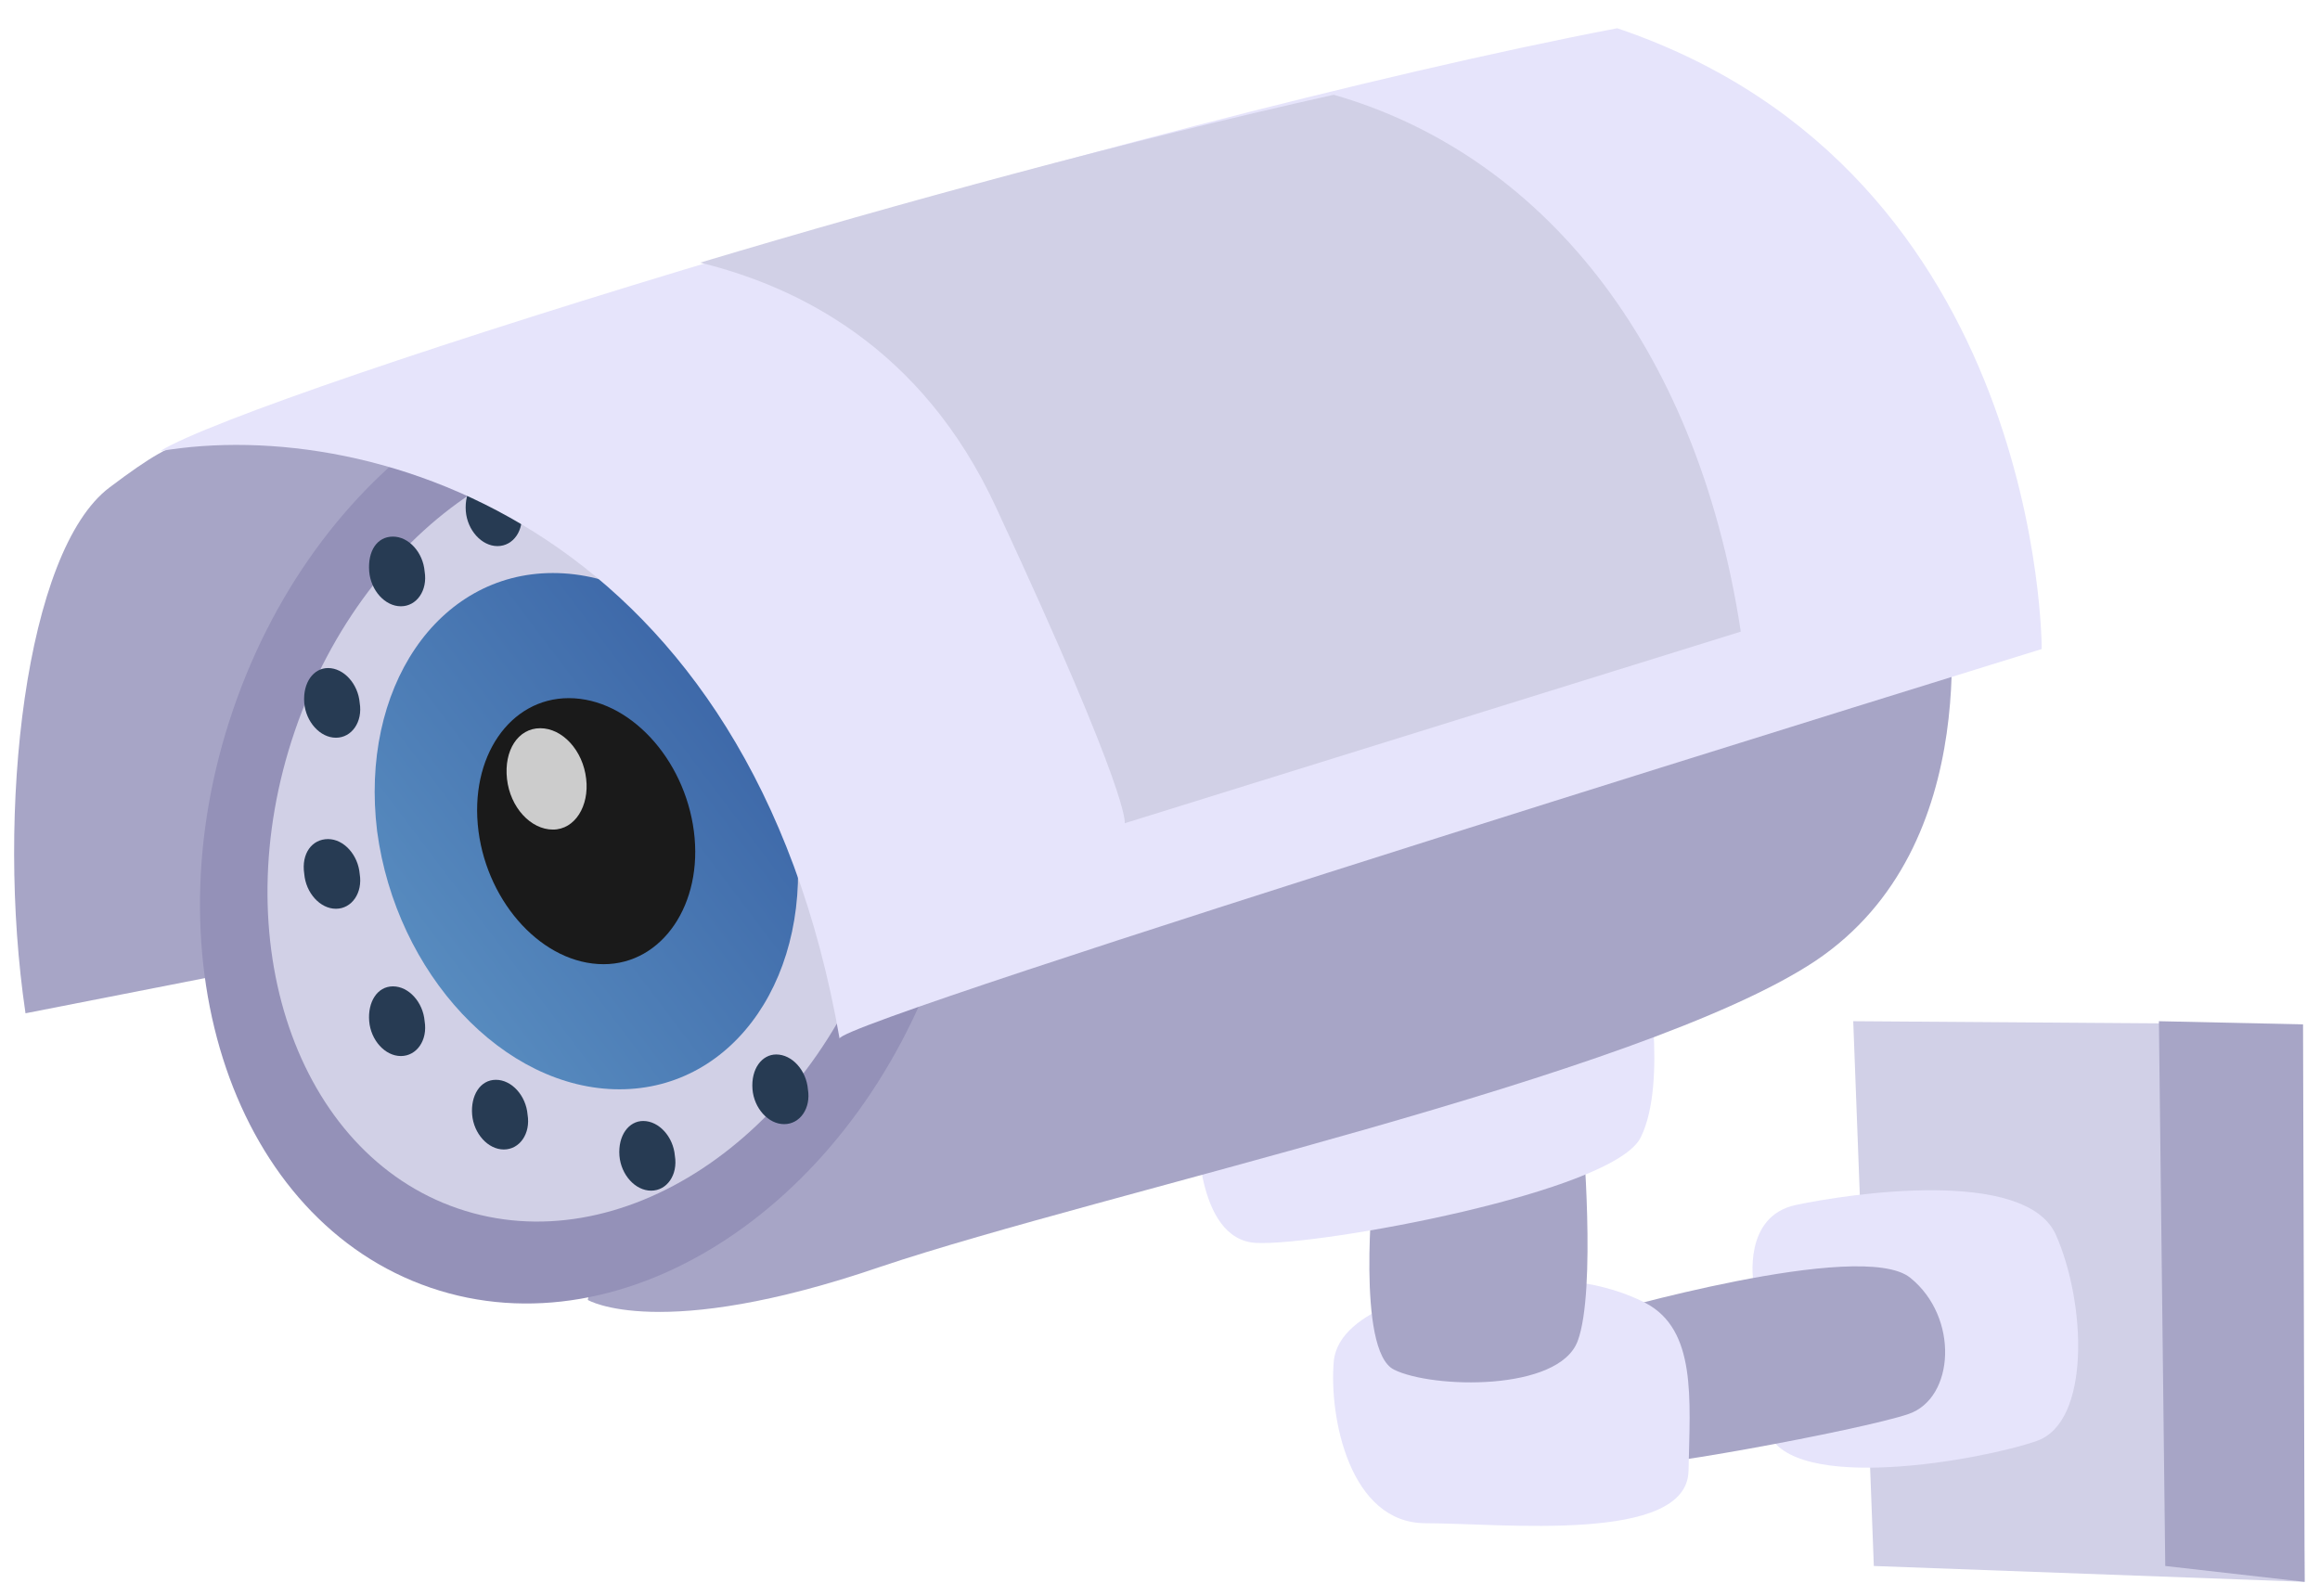
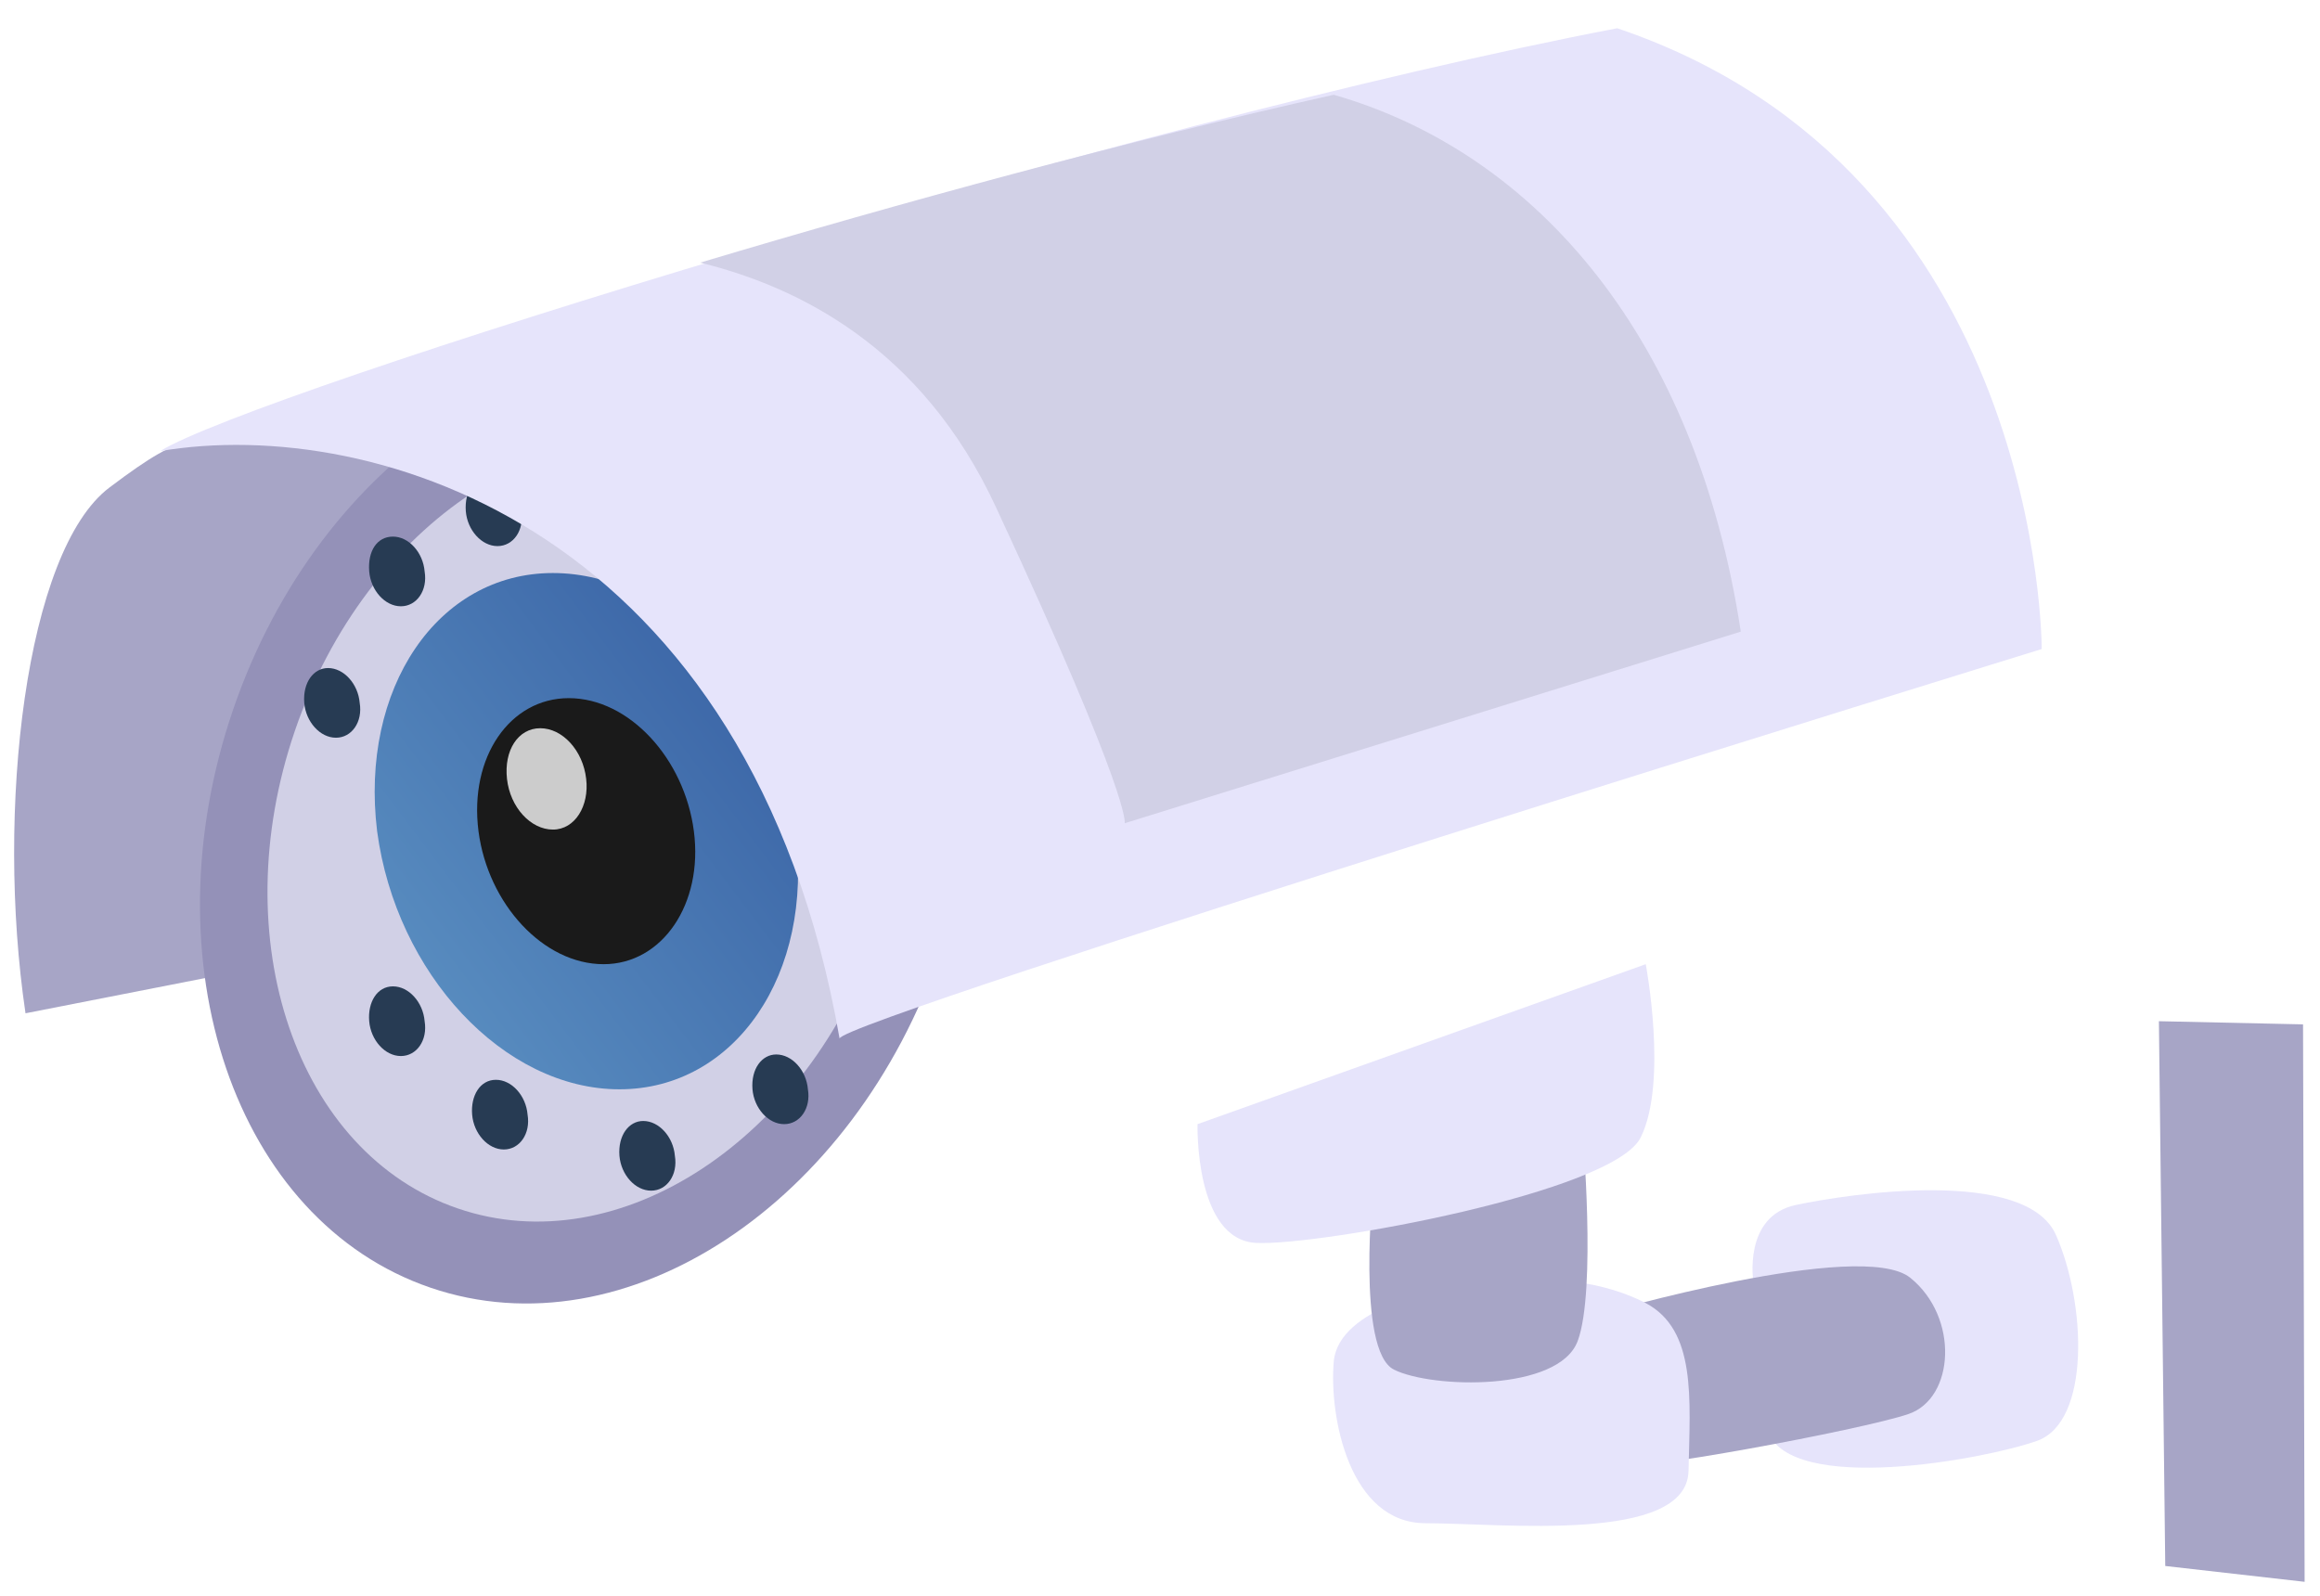
<svg xmlns="http://www.w3.org/2000/svg" width="657" height="452" viewBox="0 0 657 452" fill="none">
  <g filter="url(#filter0_d_219_184)">
-     <path d="M524.818 281.223L530.649 435.515L652.647 440L650.853 282.12L524.818 281.223Z" fill="#D1D0E7" />
    <path d="M611.382 281.223L613.177 435.515L652.646 440L652.198 282.12L611.382 281.223Z" fill="#A7A5C6" />
    <path d="M496.561 355.229C496.561 355.229 493.422 336.391 508.671 333.252C523.473 330.112 573.707 322.487 582.229 341.774C590.75 361.06 592.096 394.699 576.846 400.081C561.597 405.464 507.326 415.331 500.598 397.39C493.87 379.449 496.561 355.229 496.561 355.229Z" fill="#E6E4FB" />
    <path d="M453.054 364.199C453.054 364.199 527.061 342.67 540.965 353.883C554.869 365.097 553.523 387.971 540.516 392.456C527.509 396.942 459.782 409.5 458.885 406.809C457.54 403.669 453.054 364.199 453.054 364.199Z" fill="#A7A5C6" />
    <path d="M409.099 357.024C409.099 357.024 379.048 361.957 377.703 377.656C376.357 393.354 382.187 423.405 403.716 423.405C425.245 423.405 477.723 429.236 478.171 408.604C478.62 387.972 480.414 368.685 466.061 361.06C452.157 353.884 432.423 352.09 409.099 357.024Z" fill="#E6E4FB" />
    <path d="M388.917 327.42C388.917 327.42 383.982 374.515 394.746 379.897C405.511 385.28 441.393 386.177 446.776 371.824C452.158 357.471 448.121 311.722 448.121 311.722L388.917 327.42Z" fill="#A7A5C6" />
    <path d="M85.716 110.337C52.077 118.41 54.768 112.131 30.996 130.072C7.224 148.013 -1.298 221.57 7.224 278.981C78.091 265.077 144.023 252.518 143.575 249.379C143.126 246.239 141.332 115.271 141.332 115.271C141.332 115.271 111.73 108.991 85.716 110.337Z" fill="#A7A5C6" />
    <path d="M339.13 310.377C339.13 310.377 338.233 343.119 355.725 344.016C373.217 344.913 457.54 329.663 464.716 313.965C472.341 298.267 466.062 265.076 466.062 265.076L339.13 310.377Z" fill="#E6E4FB" />
-     <path d="M166.449 360.163C166.449 360.163 186.632 372.274 249.425 350.745C312.218 329.664 464.716 296.922 514.053 264.18C562.942 231.438 552.177 162.365 550.832 152.049C385.327 194.21 190.221 251.173 190.221 251.173L166.449 360.163Z" fill="#A7A5C6" />
    <path d="M66.007 192.996C90.455 121.508 155.117 78.892 210.431 97.81C265.746 116.727 290.768 190.015 266.32 261.503C241.871 332.99 177.21 375.606 121.895 356.689C66.58 337.771 41.558 264.483 66.007 192.996Z" fill="#9491B8" />
    <path d="M83.493 199.014C103.693 139.949 157.12 104.738 202.826 120.37C248.531 136.001 269.206 196.555 249.006 255.62C228.806 314.685 175.379 349.895 129.674 334.264C83.969 318.632 63.293 258.079 83.493 199.014Z" fill="#D1D0E6" />
    <path d="M138.641 126.931C143.126 126.931 147.163 131.416 147.611 136.799C148.508 142.181 145.368 146.666 140.883 146.666C136.398 146.666 132.361 142.181 131.913 136.799C131.464 130.968 134.604 126.931 138.641 126.931Z" fill="#273B53" />
    <path d="M156.582 154.292C189.324 154.292 219.823 187.034 225.206 227.401C230.588 267.768 208.161 300.51 175.419 300.51C142.677 300.51 112.177 267.768 106.795 227.401C101.861 187.034 123.839 154.292 156.582 154.292Z" fill="url(#paint0_linear_219_184)" />
    <path d="M45.348 119.755C106.347 109.439 212.646 142.182 237.763 286.157C236.866 281.223 578.192 175.821 578.192 175.821C578.192 175.821 578.641 40.816 457.988 0C317.601 26.911 72.259 103.16 45.348 119.755Z" fill="#E6E4FB" />
    <path d="M377.703 18.839C319.395 31.846 255.256 49.338 198.294 66.382C225.654 73.11 261.087 90.154 282.167 135.903C320.74 218.88 318.497 225.159 318.497 225.159L492.973 170.888C480.414 88.36 435.562 35.434 377.703 18.839Z" fill="#D1D0E6" />
    <path d="M161.067 189.725C178.11 189.725 193.808 206.769 196.499 227.401C199.191 248.033 187.529 265.077 170.934 265.077C153.89 265.077 138.192 248.033 135.501 227.401C132.81 206.321 144.471 189.725 161.067 189.725Z" fill="#1A1A1A" />
    <path d="M152.993 198.247C159.273 198.247 165.103 204.526 166 212.6C166.897 220.225 162.861 226.952 156.582 226.952C150.302 226.952 144.471 220.673 143.574 212.6C142.677 204.526 146.714 198.247 152.993 198.247Z" fill="#CCCCCC" />
-     <path d="M92.892 229.643C97.377 229.643 101.413 234.128 101.862 239.511C102.759 244.893 99.619 249.378 95.134 249.378C90.649 249.378 86.612 244.893 86.164 239.511C85.267 233.68 88.406 229.643 92.892 229.643Z" fill="#273B53" />
    <path d="M111.28 271.355C115.766 271.355 119.802 275.841 120.251 281.223C121.148 286.605 118.008 291.091 113.523 291.091C109.038 291.091 105.001 286.605 104.553 281.223C104.104 275.841 106.795 271.355 111.28 271.355Z" fill="#273B53" />
    <path d="M140.435 297.819C144.92 297.819 148.957 302.304 149.405 307.687C150.302 313.069 147.162 317.554 142.677 317.554C138.192 317.554 134.155 313.069 133.707 307.687C133.258 302.304 135.949 297.819 140.435 297.819Z" fill="#273B53" />
    <path d="M182.147 309.481C186.632 309.481 190.669 313.966 191.118 319.349C192.015 324.731 188.875 329.216 184.39 329.216C179.905 329.216 175.868 324.731 175.419 319.349C174.971 313.518 178.11 309.481 182.147 309.481Z" fill="#273B53" />
    <path d="M219.822 290.643C224.308 290.643 228.344 295.128 228.793 300.51C229.69 305.892 226.55 310.378 222.065 310.378C217.58 310.378 213.543 305.892 213.095 300.51C212.646 294.679 215.786 290.643 219.822 290.643Z" fill="#273B53" />
    <path d="M92.891 181.203C97.377 181.203 101.413 185.688 101.862 191.07C102.759 196.452 99.619 200.937 95.134 200.937C90.649 200.937 86.612 196.452 86.164 191.07C85.715 185.239 88.855 181.203 92.891 181.203Z" fill="#273B53" />
    <path d="M111.28 143.976C115.766 143.976 119.802 148.461 120.251 153.843C121.148 159.225 118.008 163.711 113.523 163.711C109.038 163.711 105.001 159.225 104.553 153.843C104.104 148.012 106.795 143.976 111.28 143.976Z" fill="#273B53" />
  </g>
  <defs>
    <filter id="filter0_d_219_184" x="0" y="0" width="656.647" height="452" filterUnits="userSpaceOnUse" color-interpolation-filters="sRGB">
      <feFlood flood-opacity="0" result="BackgroundImageFix" />
      <feColorMatrix in="SourceAlpha" type="matrix" values="0 0 0 0 0 0 0 0 0 0 0 0 0 0 0 0 0 0 127 0" result="hardAlpha" />
      <feOffset dy="8" />
      <feGaussianBlur stdDeviation="2" />
      <feComposite in2="hardAlpha" operator="out" />
      <feColorMatrix type="matrix" values="0 0 0 0 0 0 0 0 0 0 0 0 0 0 0 0 0 0 0.25 0" />
      <feBlend mode="normal" in2="BackgroundImageFix" result="effect1_dropShadow_219_184" />
      <feBlend mode="normal" in="SourceGraphic" in2="effect1_dropShadow_219_184" result="shape" />
    </filter>
    <linearGradient id="paint0_linear_219_184" x1="236.5" y1="176.5" x2="106" y2="275" gradientUnits="userSpaceOnUse">
      <stop stop-color="#365EA2" />
      <stop offset="1" stop-color="#5B90C2" />
    </linearGradient>
  </defs>
</svg>